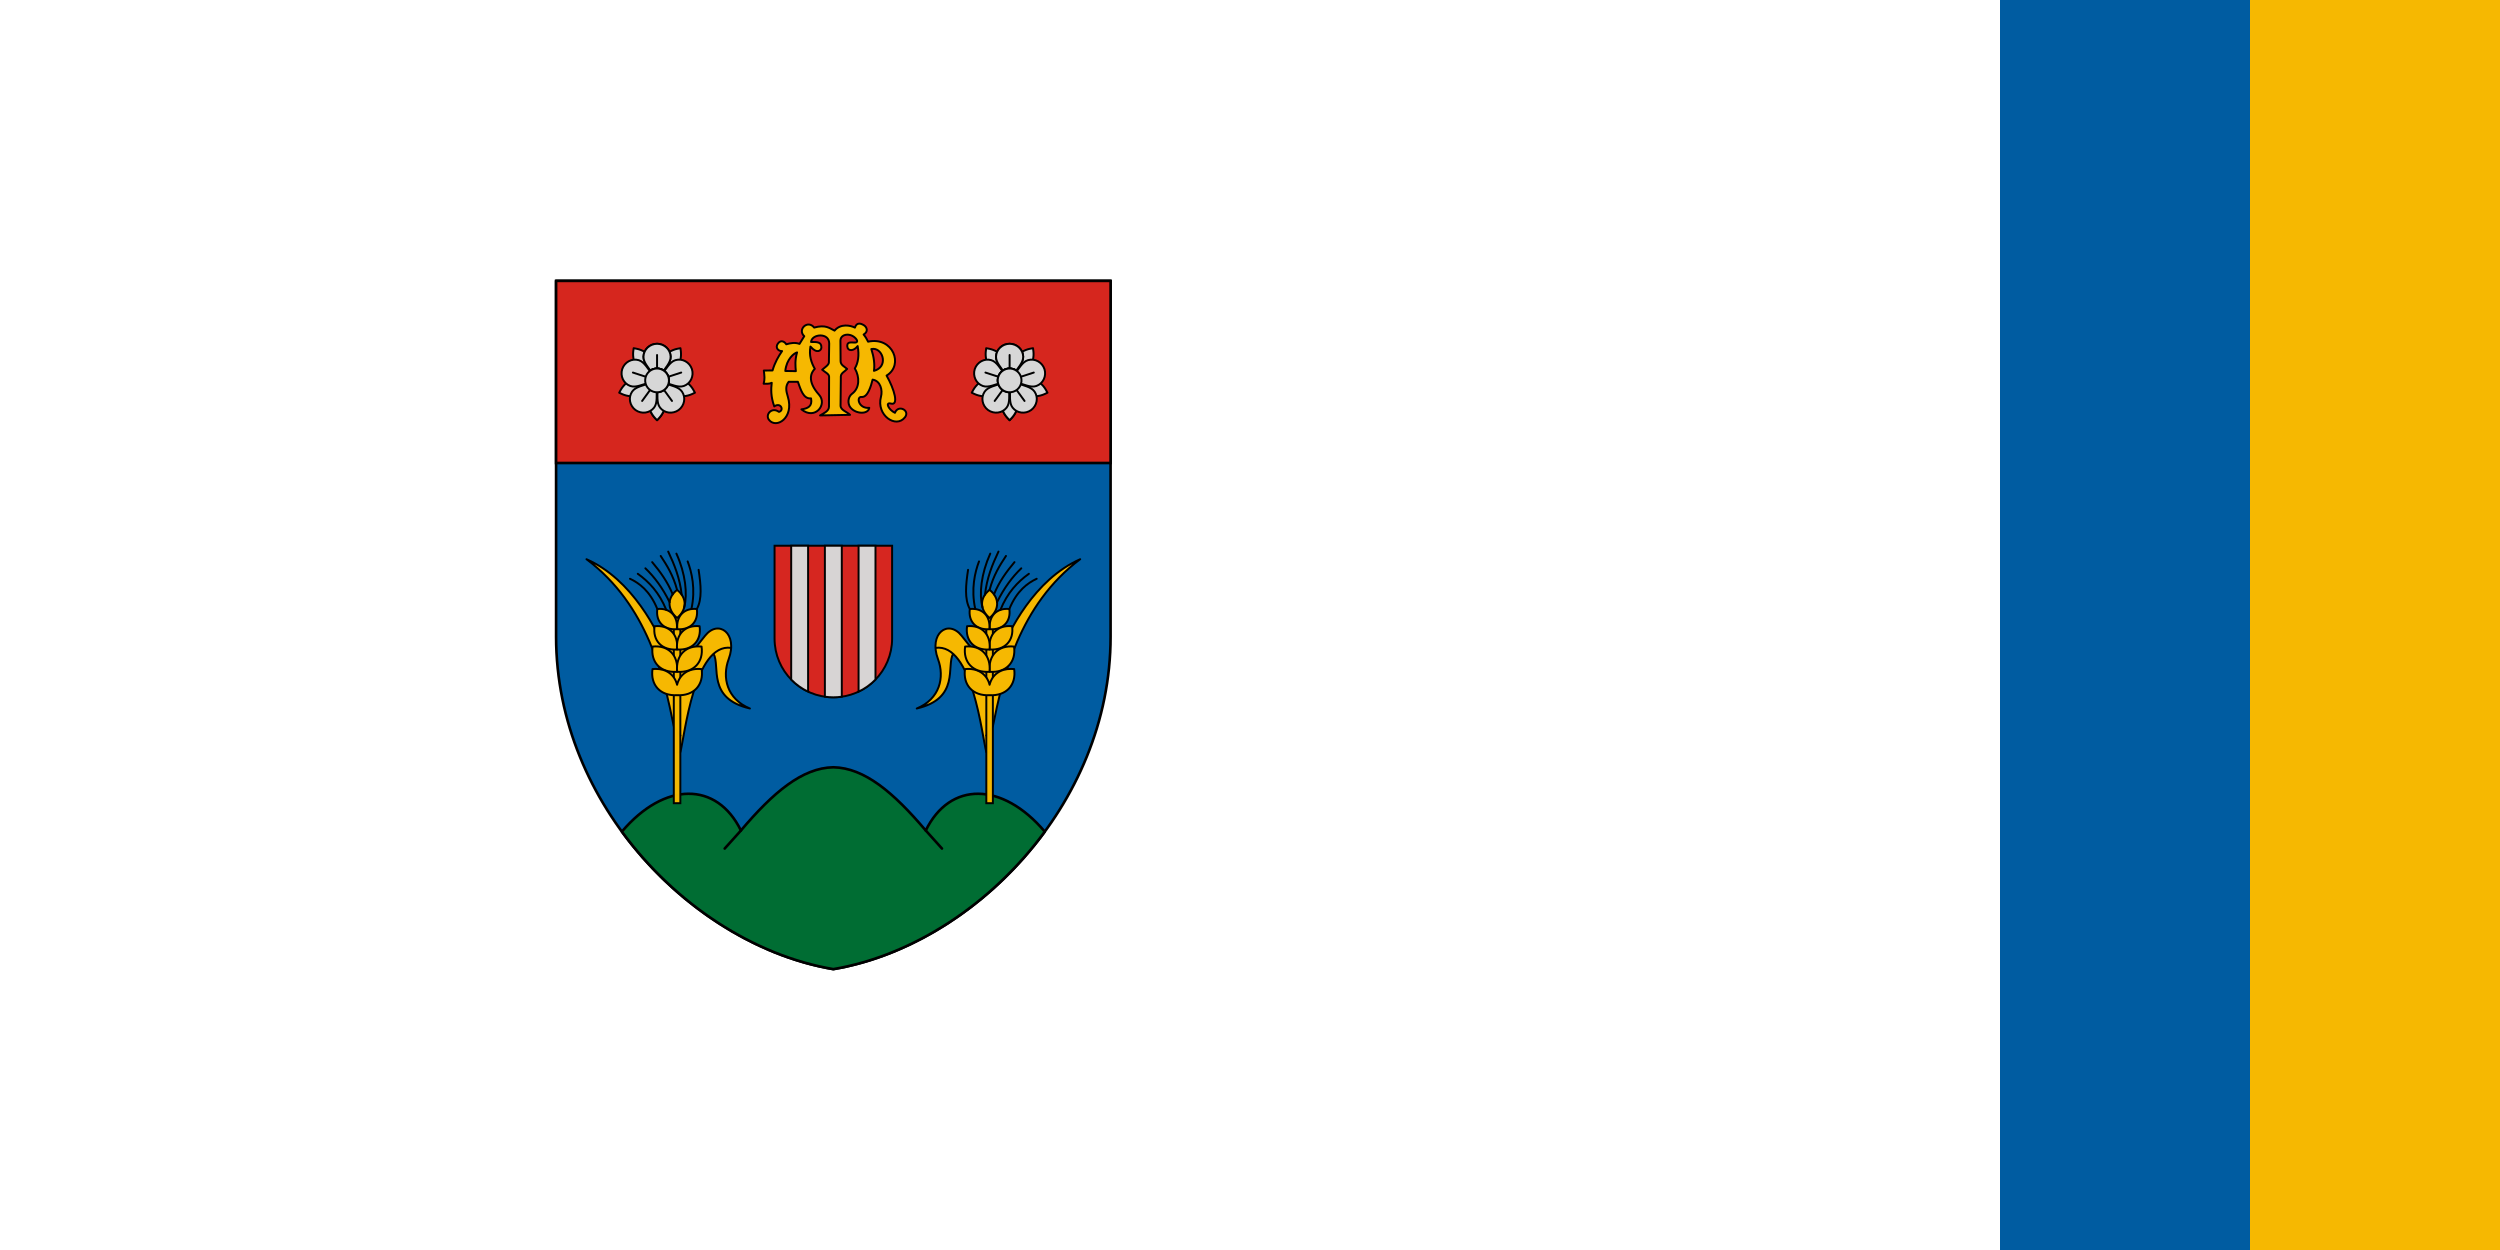
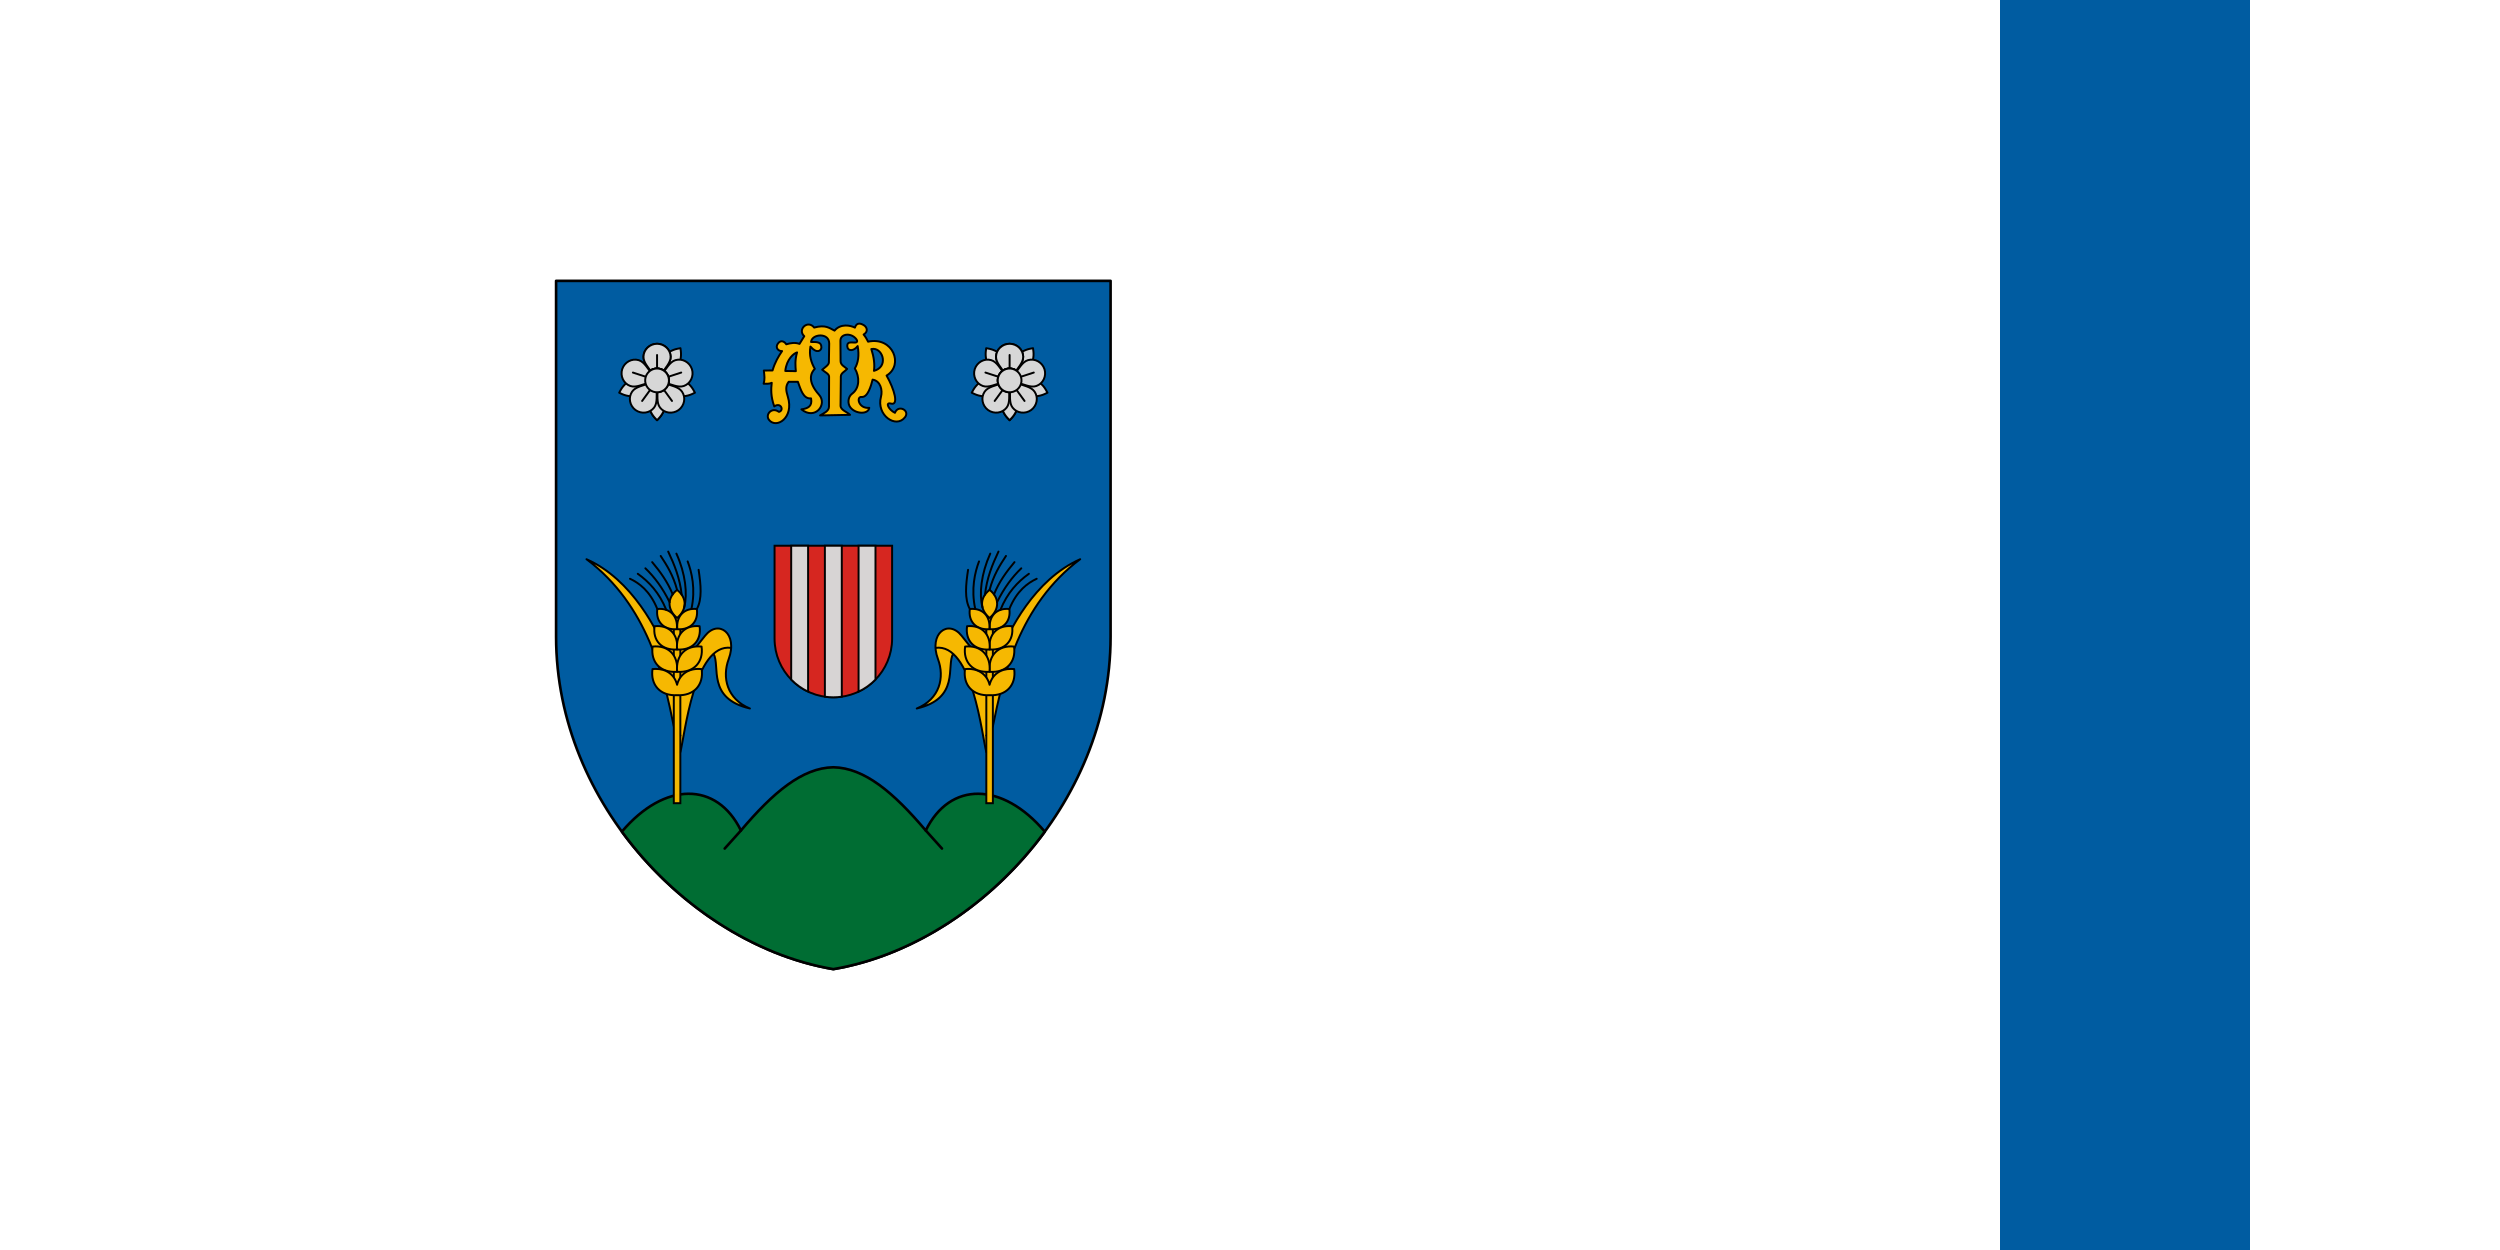
<svg xmlns="http://www.w3.org/2000/svg" width="1200" height="600" version="1.1" viewBox="0 0 1200 600">
  <g transform="translate(0,-522.52)">
    <g>
      <path d="M 0,522.519 H 1200 V 1122.52 H 0 Z" fill="#fff" style="paint-order:fill markers stroke" />
-       <path d="m1080 522.519h120v600h-120z" fill="#f6b801" style="paint-order:fill markers stroke" />
      <path d="m960 522.519h120v600h-120z" fill="#005ca1" style="paint-order:fill markers stroke" />
    </g>
    <g transform="translate(-367.716,4.906)">
      <g stroke="#000" stroke-linecap="round">
        <g stroke-linejoin="round" stroke-width="1.264">
          <path d="m767.716 652.431h133.08v170.825c0 81.11-66.448 148.298-133.08 159.541-66.632-11.242-133.08-78.431-133.08-159.541v-170.825h133.08" fill="#005ca1" stop-color="#000000" style="font-variation-settings:normal" />
          <path d="m767.716 885.905c-14.977 0.261-28.924 12.14-44.36 30.352-11.551-23.647-36.695-23.56-57.136 0.544 25.589 34.989 63.51 59.587 101.496 65.996 37.987-6.409 75.906-31.007 101.496-65.996-20.441-24.104-45.585-24.191-57.135-0.544-15.436-18.211-29.383-30.09-44.36-30.352z" fill="#006d33" stop-color="#000000" style="font-variation-settings:normal" />
          <path d="m723.356 916.256-7.782 8.658" fill="none" stop-color="#000000" style="font-variation-settings:normal" />
        </g>
-         <path d="m634.636 652.431v87.422h266.16v-87.422h-133.08z" fill="#da251c" fill-rule="evenodd" opacity=".98" stop-color="#000000" stroke-width="1.264" style="font-variation-settings:normal" />
        <path d="m812.076 916.256 7.782 8.658" fill="none" stop-color="#000000" stroke-linejoin="round" stroke-width="1.264" style="font-variation-settings:normal" />
        <path d="m795.926 779.558v44.556c0 15.629-12.582 28.211-28.211 28.211-15.629 0-28.211-12.582-28.211-28.211v-44.556z" fill="#da251e" fill-rule="evenodd" opacity=".98" stop-color="#000000" stroke-width=".948" style="font-variation-settings:normal" />
        <path d="m747.488 779.557v64.247c2.323 2.386 5.064 4.363 8.112 5.808v-70.055zm16.173 0v72.475c1.324 0.189 2.677 0.292 4.055 0.292 1.378 0 2.732-0.103 4.057-0.292v-72.475zm16.172 0v70.055c3.048-1.445 5.79-3.422 8.113-5.808v-64.247z" fill="#d7d7d7" fill-rule="evenodd" opacity=".98" stop-color="#000000" stroke-width=".948" style="font-variation-settings:normal" />
      </g>
      <g transform="matrix(1.58,0,0,1.58,8495.18,-513.388)" fill="#d7d7d7" stroke="#000" stroke-width=".6">
        <g stroke-linecap="round" stroke-linejoin="round">
-           <path d="m-4944.351 768.1-6.198-3.484c-1.488-3.576-1.055-5.064-0.912-6.303 1.223 0.247 2.771 0.294 5.712 2.815l1.398 6.972" stop-color="#000000" style="font-variation-settings:normal" />
          <path d="m-4944.351 768.1 1.398-6.971c2.941-2.521 4.49-2.568 5.712-2.815 0.143 1.239 0.576 2.726-0.912 6.303l-6.198 3.484" stop-color="#000000" style="font-variation-settings:normal" />
          <path d="m-4944.351 768.1 7.062-0.825c3.306 2.018 3.83 3.476 4.443 4.563-1.134 0.519-2.415 1.391-6.276 1.08l-5.229-4.818" stop-color="#000000" style="font-variation-settings:normal" />
        </g>
        <circle cx="-4944.352" cy="768.1" r="3.614" fill-rule="evenodd" stop-color="#000000" style="font-variation-settings:normal" />
        <path d="m-4946.724 760.287a2.506 2.506 0 0 1 2.422-1.695 2.506 2.506 0 0 1 2.352 1.792" fill-rule="evenodd" stop-color="#000000" style="font-variation-settings:normal" />
        <path d="m-4944.351 768.1 2.967 6.462c-0.898 3.768-2.123 4.717-2.967 5.635-0.844-0.918-2.069-1.867-2.967-5.635l2.967-6.462" stop-color="#000000" stroke-linecap="round" stroke-linejoin="round" style="font-variation-settings:normal" />
        <path d="m-4945.757 766.124c-0.929-1.722-2.771-3.332-2.72-5.235 0.059-2.184 1.9-3.9 4.126-3.922 2.226 0.022 4.067 1.739 4.126 3.922 0.051 1.903-1.79 3.513-2.72 5.235" fill-rule="evenodd" stop-color="#000000" style="font-variation-settings:normal" />
        <path d="m-4944.351 764.485v-4.1" stop-color="#000000" stroke-linecap="round" stroke-linejoin="round" style="font-variation-settings:normal" />
        <circle cx="-4944.352" cy="768.1" r="3.614" fill-rule="evenodd" stop-color="#000000" style="font-variation-settings:normal" />
        <path d="m-4946.724 760.287a2.506 2.506 0 0 1 2.422-1.695 2.506 2.506 0 0 1 2.352 1.792" fill-rule="evenodd" stop-color="#000000" style="font-variation-settings:normal" />
        <path d="m-4944.351 768.1 2.967 6.462c-0.898 3.768-2.123 4.717-2.967 5.635-0.844-0.918-2.069-1.867-2.967-5.635l2.967-6.462" stop-color="#000000" stroke-linecap="round" stroke-linejoin="round" style="font-variation-settings:normal" />
        <path d="m-4945.757 766.124c-0.929-1.722-2.771-3.332-2.72-5.235 0.059-2.184 1.9-3.9 4.126-3.922 2.226 0.022 4.067 1.739 4.126 3.922 0.051 1.903-1.79 3.513-2.72 5.235" fill-rule="evenodd" stop-color="#000000" style="font-variation-settings:normal" />
        <path d="m-4944.351 764.485v-4.1" stop-color="#000000" stroke-linecap="round" stroke-linejoin="round" style="font-variation-settings:normal" />
        <circle transform="rotate(72)" cx="-797.383" cy="4939.713" r="3.614" fill-rule="evenodd" stop-color="#000000" style="font-variation-settings:normal" />
        <path transform="rotate(72)" d="m-799.754 4931.901a2.506 2.506 0 0 1 2.422-1.695 2.506 2.506 0 0 1 2.352 1.792" fill-rule="evenodd" stop-color="#000000" style="font-variation-settings:normal" />
        <path d="m-4944.351 768.1-5.229 4.818c-3.861 0.31-5.142-0.561-6.276-1.08 0.613-1.087 1.136-2.545 4.443-4.563l7.062 0.825" stop-color="#000000" stroke-linecap="round" stroke-linejoin="round" style="font-variation-settings:normal" />
        <path d="m-4942.907 766.152c1.351-1.416 2.313-3.665 4.139-4.204 2.095-0.619 4.296 0.601 5.005 2.712 0.667 2.124-0.397 4.405-2.456 5.136-1.794 0.637-3.894-0.617-5.819-0.969" fill-rule="evenodd" stop-color="#000000" style="font-variation-settings:normal" />
        <path d="m-4940.914 766.983 3.9-1.267" stop-color="#000000" stroke-linecap="round" stroke-linejoin="round" style="font-variation-settings:normal" />
        <g fill-rule="evenodd">
          <circle transform="rotate(144)" cx="4451.542" cy="2284.811" r="3.614" stop-color="#000000" style="font-variation-settings:normal" />
          <path transform="rotate(144)" d="m4449.17 2276.999a2.506 2.506 0 0 1 2.422-1.695 2.506 2.506 0 0 1 2.352 1.792" stop-color="#000000" style="font-variation-settings:normal" />
          <path d="m-4942.053 768.871c1.764 0.847 4.2 1.067 5.277 2.637 1.236 1.801 0.756 4.272-1.032 5.598-1.814 1.29-4.312 0.984-5.643-0.748-1.16-1.509-0.617-3.894-0.877-5.834" stop-color="#000000" style="font-variation-settings:normal" />
        </g>
        <path d="m-4942.227 771.024 2.41 3.317" stop-color="#000000" stroke-linecap="round" stroke-linejoin="round" style="font-variation-settings:normal" />
        <g fill-rule="evenodd">
          <circle transform="rotate(216)" cx="3548.587" cy="-3527.623" r="3.614" stop-color="#000000" style="font-variation-settings:normal" />
          <path transform="rotate(216)" d="m3546.215-3535.435a2.506 2.506 0 0 1 2.422-1.695 2.506 2.506 0 0 1 2.352 1.792" stop-color="#000000" style="font-variation-settings:normal" />
          <path d="m-4944.375 770.524c-0.26 1.94 0.283 4.324-0.877 5.834-1.331 1.732-3.829 2.039-5.643 0.748-1.788-1.326-2.268-3.797-1.032-5.598 1.077-1.569 3.513-1.79 5.277-2.637" stop-color="#000000" style="font-variation-settings:normal" />
        </g>
        <path d="m-4946.476 771.024-2.41 3.317" stop-color="#000000" stroke-linecap="round" stroke-linejoin="round" style="font-variation-settings:normal" />
        <path transform="rotate(-72)" d="m-2260.766-4472.815a2.506 2.506 0 0 1 2.422-1.695 2.506 2.506 0 0 1 2.352 1.792" fill-rule="evenodd" stop-color="#000000" style="font-variation-settings:normal" />
        <path d="m-4946.665 768.826c-1.925 0.352-4.025 1.605-5.819 0.969-2.058-0.731-3.122-3.012-2.455-5.136 0.709-2.11 2.91-3.33 5.005-2.712 1.825 0.539 2.788 2.788 4.138 4.204" fill-rule="evenodd" stop-color="#000000" style="font-variation-settings:normal" />
        <path d="m-4947.789 766.983-3.9-1.267" stop-color="#000000" stroke-linecap="round" stroke-linejoin="round" style="font-variation-settings:normal" />
        <circle transform="rotate(-72)" cx="-2258.394" cy="-4465.002" r="3.614" fill-rule="evenodd" stop-color="#000000" style="font-variation-settings:normal" />
      </g>
      <g transform="matrix(-1.58,0,0,1.58,-6959.747,-513.388)" fill="#d7d7d7" stroke="#000" stroke-width=".6">
        <g stroke-linecap="round" stroke-linejoin="round">
          <path d="m-4944.351 768.1-6.198-3.484c-1.488-3.576-1.055-5.064-0.912-6.303 1.223 0.247 2.771 0.294 5.712 2.815l1.398 6.972" stop-color="#000000" style="font-variation-settings:normal" />
          <path d="m-4944.351 768.1 1.398-6.971c2.941-2.521 4.49-2.568 5.712-2.815 0.143 1.239 0.576 2.726-0.912 6.303l-6.198 3.484" stop-color="#000000" style="font-variation-settings:normal" />
          <path d="m-4944.351 768.1 7.062-0.825c3.306 2.018 3.83 3.476 4.443 4.563-1.134 0.519-2.415 1.391-6.276 1.08l-5.229-4.818" stop-color="#000000" style="font-variation-settings:normal" />
        </g>
        <circle cx="-4944.352" cy="768.1" r="3.614" fill-rule="evenodd" stop-color="#000000" style="font-variation-settings:normal" />
        <path d="m-4946.724 760.287a2.506 2.506 0 0 1 2.422-1.695 2.506 2.506 0 0 1 2.352 1.792" fill-rule="evenodd" stop-color="#000000" style="font-variation-settings:normal" />
        <path d="m-4944.351 768.1 2.967 6.462c-0.898 3.768-2.123 4.717-2.967 5.635-0.844-0.918-2.069-1.867-2.967-5.635l2.967-6.462" stop-color="#000000" stroke-linecap="round" stroke-linejoin="round" style="font-variation-settings:normal" />
        <path d="m-4945.757 766.124c-0.929-1.722-2.771-3.332-2.72-5.235 0.059-2.184 1.9-3.9 4.126-3.922 2.226 0.022 4.067 1.739 4.126 3.922 0.051 1.903-1.79 3.513-2.72 5.235" fill-rule="evenodd" stop-color="#000000" style="font-variation-settings:normal" />
        <path d="m-4944.351 764.485v-4.1" stop-color="#000000" stroke-linecap="round" stroke-linejoin="round" style="font-variation-settings:normal" />
        <circle cx="-4944.352" cy="768.1" r="3.614" fill-rule="evenodd" stop-color="#000000" style="font-variation-settings:normal" />
        <path d="m-4946.724 760.287a2.506 2.506 0 0 1 2.422-1.695 2.506 2.506 0 0 1 2.352 1.792" fill-rule="evenodd" stop-color="#000000" style="font-variation-settings:normal" />
        <path d="m-4944.351 768.1 2.967 6.462c-0.898 3.768-2.123 4.717-2.967 5.635-0.844-0.918-2.069-1.867-2.967-5.635l2.967-6.462" stop-color="#000000" stroke-linecap="round" stroke-linejoin="round" style="font-variation-settings:normal" />
        <path d="m-4945.757 766.124c-0.929-1.722-2.771-3.332-2.72-5.235 0.059-2.184 1.9-3.9 4.126-3.922 2.226 0.022 4.067 1.739 4.126 3.922 0.051 1.903-1.79 3.513-2.72 5.235" fill-rule="evenodd" stop-color="#000000" style="font-variation-settings:normal" />
        <path d="m-4944.351 764.485v-4.1" stop-color="#000000" stroke-linecap="round" stroke-linejoin="round" style="font-variation-settings:normal" />
        <circle transform="rotate(72)" cx="-797.383" cy="4939.713" r="3.614" fill-rule="evenodd" stop-color="#000000" style="font-variation-settings:normal" />
        <path transform="rotate(72)" d="m-799.754 4931.901a2.506 2.506 0 0 1 2.422-1.695 2.506 2.506 0 0 1 2.352 1.792" fill-rule="evenodd" stop-color="#000000" style="font-variation-settings:normal" />
        <path d="m-4944.351 768.1-5.229 4.818c-3.861 0.31-5.142-0.561-6.276-1.08 0.613-1.087 1.136-2.545 4.443-4.563l7.062 0.825" stop-color="#000000" stroke-linecap="round" stroke-linejoin="round" style="font-variation-settings:normal" />
        <path d="m-4942.907 766.152c1.351-1.416 2.313-3.665 4.139-4.204 2.095-0.619 4.296 0.601 5.005 2.712 0.667 2.124-0.397 4.405-2.456 5.136-1.794 0.637-3.894-0.617-5.819-0.969" fill-rule="evenodd" stop-color="#000000" style="font-variation-settings:normal" />
        <path d="m-4940.914 766.983 3.9-1.267" stop-color="#000000" stroke-linecap="round" stroke-linejoin="round" style="font-variation-settings:normal" />
        <g fill-rule="evenodd">
          <circle transform="rotate(144)" cx="4451.542" cy="2284.811" r="3.614" stop-color="#000000" style="font-variation-settings:normal" />
          <path transform="rotate(144)" d="m4449.17 2276.999a2.506 2.506 0 0 1 2.422-1.695 2.506 2.506 0 0 1 2.352 1.792" stop-color="#000000" style="font-variation-settings:normal" />
          <path d="m-4942.053 768.871c1.764 0.847 4.2 1.067 5.277 2.637 1.236 1.801 0.756 4.272-1.032 5.598-1.814 1.29-4.312 0.984-5.643-0.748-1.16-1.509-0.617-3.894-0.877-5.834" stop-color="#000000" style="font-variation-settings:normal" />
        </g>
        <path d="m-4942.227 771.024 2.41 3.317" stop-color="#000000" stroke-linecap="round" stroke-linejoin="round" style="font-variation-settings:normal" />
        <g fill-rule="evenodd">
          <circle transform="rotate(216)" cx="3548.587" cy="-3527.623" r="3.614" stop-color="#000000" style="font-variation-settings:normal" />
          <path transform="rotate(216)" d="m3546.215-3535.435a2.506 2.506 0 0 1 2.422-1.695 2.506 2.506 0 0 1 2.352 1.792" stop-color="#000000" style="font-variation-settings:normal" />
          <path d="m-4944.375 770.524c-0.26 1.94 0.283 4.324-0.877 5.834-1.331 1.732-3.829 2.039-5.643 0.748-1.788-1.326-2.268-3.797-1.032-5.598 1.077-1.569 3.513-1.79 5.277-2.637" stop-color="#000000" style="font-variation-settings:normal" />
        </g>
        <path d="m-4946.476 771.024-2.41 3.317" stop-color="#000000" stroke-linecap="round" stroke-linejoin="round" style="font-variation-settings:normal" />
        <path transform="rotate(-72)" d="m-2260.766-4472.815a2.506 2.506 0 0 1 2.422-1.695 2.506 2.506 0 0 1 2.352 1.792" fill-rule="evenodd" stop-color="#000000" style="font-variation-settings:normal" />
        <path d="m-4946.665 768.826c-1.925 0.352-4.025 1.605-5.819 0.969-2.058-0.731-3.122-3.012-2.455-5.136 0.709-2.11 2.91-3.33 5.005-2.712 1.825 0.539 2.788 2.788 4.138 4.204" fill-rule="evenodd" stop-color="#000000" style="font-variation-settings:normal" />
        <path d="m-4947.789 766.983-3.9-1.267" stop-color="#000000" stroke-linecap="round" stroke-linejoin="round" style="font-variation-settings:normal" />
        <circle transform="rotate(-72)" cx="-2258.394" cy="-4465.002" r="3.614" fill-rule="evenodd" stop-color="#000000" style="font-variation-settings:normal" />
      </g>
      <g transform="matrix(1.58,0,0,1.58,8453.388,-513.388)" stroke-width=".6">
        <path d="m-4911.476 880.297c0-0.621 0.969-37.564 1.014-38.669 0.029-0.711 0.154-0.202 1.122 4.558 0.599 2.947 1.134 5.405 1.188 5.462 0.054 0.057 0.183 0.085 0.285 0.062s1.319-1.458 2.704-3.188c1.385-1.73 2.761-3.358 3.06-3.618 2.014-1.751 4.589-1.293 5.773 1.026 0.313 0.614 0.616 1.871 0.619 2.565v0.523h-0.778c-2.855 0-5.565 2.238-7.765 6.413-2.325 4.41-4.032 10.365-5.929 20.686-0.38 2.066-0.746 3.965-0.812 4.219-0.17 0.645-0.481 0.62-0.481-0.039z" fill="#f6b801" stroke="#f6b801" />
        <path d="m-4894.047 865.859c-2.697-1.459-4.247-3.384-4.981-6.185-0.296-1.131-0.452-2.278-0.629-4.637-0.117-1.555-0.26-2.474-0.564-3.627-0.055-0.209 0.066-0.347 0.637-0.726 0.97-0.644 2.154-1.042 3.106-1.046l0.771-3e-3 -0.08 0.523c-0.074 0.486-0.248 1.117-0.979 3.555-1.315 4.385-0.228 8.822 2.885 11.78 0.446 0.423 0.757 0.769 0.692 0.767-0.065-2e-3 -0.451-0.183-0.858-0.403z" fill="#f6b801" stroke="#f6b801" />
        <path d="m-4895.362 849.36c-11.261-1.623-14.164 26.885-15.462 31.656l-0.993 0.123 1.132-43.133 2.749 13.466 4.629-5.807c4.074-5.111 10.064-0.68 7.164 7.105-2.07 5.556-0.577 12.112 6.447 15.005-13.174-3.049-8.927-12.908-11.041-16.617" fill="none" stop-color="#000000" stroke="#000" stroke-linecap="round" stroke-linejoin="round" style="font-variation-settings:normal" />
        <g fill="#f6b801" stroke="#000" stroke-linecap="round">
          <path d="m-4910.824 875.986-1.988-2.787c-3.035-15.085-7.923-36.831-26.528-50.778 13.932 6.132 21.844 22.066 24.475 29.091v-10.901l2.057-2.584" stop-color="#000000" stroke-linejoin="round" style="font-variation-settings:normal" />
          <rect x="-4912.814" y="838.026" width="1.988" height="58.511" fill-rule="evenodd" opacity=".98" stop-color="#000000" style="font-variation-settings:normal" />
          <g stroke-linejoin="round">
            <path d="m-4911.817 831.74c-3.009 2.348-3.105 5.924 0 8.536 3.105-2.612 3.009-6.187 0-8.536z" stop-color="#000000" style="font-variation-settings:normal" />
            <path d="m-4917.819 837.551c-0.533 3.779 1.881 6.418 5.929 6.14 0.419-4.036-2.136-6.54-5.929-6.14z" stop-color="#000000" style="font-variation-settings:normal" />
            <path d="m-4918.659 842.776c-0.614 4.354 2.167 7.395 6.832 7.075 0.483-4.65-2.461-7.536-6.832-7.075z" stop-color="#000000" style="font-variation-settings:normal" />
            <path d="m-4919.25 848.96c-0.666 4.721 2.35 8.017 7.407 7.67 0.523-5.041-2.668-8.17-7.407-7.67z" stop-color="#000000" style="font-variation-settings:normal" />
            <path d="m-4918.387 855.745c-0.293 3e-3 -0.593 0.021-0.899 0.054-0.68 4.82 2.356 8.2 7.469 7.934 5.113 0.266 8.149-3.114 7.469-7.934-3.808-0.402-6.648 1.464-7.469 4.764-0.755-3.034-3.218-4.856-6.57-4.817z" stop-color="#000000" style="font-variation-settings:normal" />
            <path d="m-4905.815 837.551c0.533 3.779-1.881 6.418-5.929 6.14-0.419-4.036 2.136-6.54 5.929-6.14z" stop-color="#000000" style="font-variation-settings:normal" />
            <path d="m-4904.975 842.776c0.614 4.354-2.167 7.395-6.832 7.075-0.483-4.65 2.461-7.536 6.832-7.075z" stop-color="#000000" style="font-variation-settings:normal" />
            <path d="m-4904.384 848.96c0.666 4.721-2.35 8.017-7.407 7.67-0.523-5.041 2.668-8.17 7.407-7.67z" stop-color="#000000" style="font-variation-settings:normal" />
          </g>
        </g>
        <g fill="none" stroke="#000" stroke-linecap="round" stroke-linejoin="round">
          <path d="m-4926.125 828.358c2.705 1.275 6.035 3.612 8.306 9.193" stop-color="#000000" style="font-variation-settings:normal" />
          <path d="m-4923.754 826.85c3.444 2.466 6.516 5.722 8.651 10.968" stop-color="#000000" style="font-variation-settings:normal" />
          <path d="m-4921.445 825.187c2.768 2.642 5.248 6.004 7.359 10.288" stop-color="#000000" style="font-variation-settings:normal" />
          <path d="m-4919.382 823.308c2.438 2.905 4.69 5.996 6.231 9.797" stop-color="#000000" style="font-variation-settings:normal" />
          <path d="m-4916.795 821.43c1.909 2.908 3.792 5.874 4.978 10.31" stop-color="#000000" style="font-variation-settings:normal" />
          <path d="m-4914.516 820.106c1.867 3.928 3.532 8.032 4.1 13.096" stop-color="#000000" style="font-variation-settings:normal" />
          <path d="m-4912.022 820.722c2.782 6.135 3.422 12.304 2.365 16.312" stop-color="#000000" style="font-variation-settings:normal" />
          <path d="m-4908.604 823.093c1.227 3.238 2.475 8.368 1.139 14.474" stop-color="#000000" style="font-variation-settings:normal" />
          <path d="m-4905.278 825.649c0.687 4.535 1.122 8.905-0.537 11.902" stop-color="#000000" style="font-variation-settings:normal" />
        </g>
      </g>
      <g transform="matrix(-1.58,0,0,1.58,-6917.954,-513.388)" stroke-width=".6">
        <path d="m-4911.476 880.297c0-0.621 0.969-37.564 1.014-38.669 0.029-0.711 0.154-0.202 1.122 4.558 0.599 2.947 1.134 5.405 1.188 5.462 0.054 0.057 0.183 0.085 0.285 0.062s1.319-1.458 2.704-3.188c1.385-1.73 2.761-3.358 3.06-3.618 2.014-1.751 4.589-1.293 5.773 1.026 0.313 0.614 0.616 1.871 0.619 2.565v0.523h-0.778c-2.855 0-5.565 2.238-7.765 6.413-2.325 4.41-4.032 10.365-5.929 20.686-0.38 2.066-0.746 3.965-0.812 4.219-0.17 0.645-0.481 0.62-0.481-0.039z" fill="#f6b801" stroke="#f6b801" />
        <path d="m-4894.047 865.859c-2.697-1.459-4.247-3.384-4.981-6.185-0.296-1.131-0.452-2.278-0.629-4.637-0.117-1.555-0.26-2.474-0.564-3.627-0.055-0.209 0.066-0.347 0.637-0.726 0.97-0.644 2.154-1.042 3.106-1.046l0.771-3e-3 -0.08 0.523c-0.074 0.486-0.248 1.117-0.979 3.555-1.315 4.385-0.228 8.822 2.885 11.78 0.446 0.423 0.757 0.769 0.692 0.767-0.065-2e-3 -0.451-0.183-0.858-0.403z" fill="#f6b801" stroke="#f6b801" />
        <path d="m-4895.362 849.36c-11.261-1.623-14.164 26.885-15.462 31.656l-0.993 0.123 1.132-43.133 2.749 13.466 4.629-5.807c4.074-5.111 10.064-0.68 7.164 7.105-2.07 5.556-0.577 12.112 6.447 15.005-13.174-3.049-8.927-12.908-11.041-16.617" fill="none" stop-color="#000000" stroke="#000" stroke-linecap="round" stroke-linejoin="round" style="font-variation-settings:normal" />
        <g fill="#f6b801" stroke="#000" stroke-linecap="round">
          <path d="m-4910.824 875.986-1.988-2.787c-3.035-15.085-7.923-36.831-26.528-50.778 13.932 6.132 21.844 22.066 24.475 29.091v-10.901l2.057-2.584" stop-color="#000000" stroke-linejoin="round" style="font-variation-settings:normal" />
          <rect x="-4912.814" y="838.026" width="1.988" height="58.511" fill-rule="evenodd" opacity=".98" stop-color="#000000" style="font-variation-settings:normal" />
          <g stroke-linejoin="round">
            <path d="m-4911.817 831.74c-3.009 2.348-3.105 5.924 0 8.536 3.105-2.612 3.009-6.187 0-8.536z" stop-color="#000000" style="font-variation-settings:normal" />
            <path d="m-4917.819 837.551c-0.533 3.779 1.881 6.418 5.929 6.14 0.419-4.036-2.136-6.54-5.929-6.14z" stop-color="#000000" style="font-variation-settings:normal" />
            <path d="m-4918.659 842.776c-0.614 4.354 2.167 7.395 6.832 7.075 0.483-4.65-2.461-7.536-6.832-7.075z" stop-color="#000000" style="font-variation-settings:normal" />
            <path d="m-4919.25 848.96c-0.666 4.721 2.35 8.017 7.407 7.67 0.523-5.041-2.668-8.17-7.407-7.67z" stop-color="#000000" style="font-variation-settings:normal" />
            <path d="m-4918.387 855.745c-0.293 3e-3 -0.593 0.021-0.899 0.054-0.68 4.82 2.356 8.2 7.469 7.934 5.113 0.266 8.149-3.114 7.469-7.934-3.808-0.402-6.648 1.464-7.469 4.764-0.755-3.034-3.218-4.856-6.57-4.817z" stop-color="#000000" style="font-variation-settings:normal" />
            <path d="m-4905.815 837.551c0.533 3.779-1.881 6.418-5.929 6.14-0.419-4.036 2.136-6.54 5.929-6.14z" stop-color="#000000" style="font-variation-settings:normal" />
            <path d="m-4904.975 842.776c0.614 4.354-2.167 7.395-6.832 7.075-0.483-4.65 2.461-7.536 6.832-7.075z" stop-color="#000000" style="font-variation-settings:normal" />
            <path d="m-4904.384 848.96c0.666 4.721-2.35 8.017-7.407 7.67-0.523-5.041 2.668-8.17 7.407-7.67z" stop-color="#000000" style="font-variation-settings:normal" />
          </g>
        </g>
        <g fill="none" stroke="#000" stroke-linecap="round" stroke-linejoin="round">
          <path d="m-4926.125 828.358c2.705 1.275 6.035 3.612 8.306 9.193" stop-color="#000000" style="font-variation-settings:normal" />
          <path d="m-4923.754 826.85c3.444 2.466 6.516 5.722 8.651 10.968" stop-color="#000000" style="font-variation-settings:normal" />
          <path d="m-4921.445 825.187c2.768 2.642 5.248 6.004 7.359 10.288" stop-color="#000000" style="font-variation-settings:normal" />
          <path d="m-4919.382 823.308c2.438 2.905 4.69 5.996 6.231 9.797" stop-color="#000000" style="font-variation-settings:normal" />
          <path d="m-4916.795 821.43c1.909 2.908 3.792 5.874 4.978 10.31" stop-color="#000000" style="font-variation-settings:normal" />
          <path d="m-4914.516 820.106c1.867 3.928 3.532 8.032 4.1 13.096" stop-color="#000000" style="font-variation-settings:normal" />
          <path d="m-4912.022 820.722c2.782 6.135 3.422 12.304 2.365 16.312" stop-color="#000000" style="font-variation-settings:normal" />
          <path d="m-4908.604 823.093c1.227 3.238 2.475 8.368 1.139 14.474" stop-color="#000000" style="font-variation-settings:normal" />
          <path d="m-4905.278 825.649c0.687 4.535 1.122 8.905-0.537 11.902" stop-color="#000000" style="font-variation-settings:normal" />
        </g>
      </g>
      <path d="m780.314 672.955c-0.087-5e-3 -0.173-5e-3 -0.257 8.1e-4 -0.868 0.052-1.59 0.61-1.979 1.922-2.194-1.113-6.86-2.058-9.777 1.435-2.472-1.193-4.281-2.982-9.777-1.459-3.101-3.935-8.234 0.941-4.766 4.134l-2.286 3.697c-2.078-0.774-4.205-0.449-6.347 0.194-0.554-0.957-2.452-2.583-4.062-0.291-1.402 1.996 0.382 3.705 2.043 3.551-1.778 2.589-3.437 5.417-4.573 9.291l-4.183 0.048c0.308 2.582 0.528 4.171-0.096 6.324 1.297-0.032 2.594 0.194 3.891-0.438-0.347 2.872-0.518 6.57 1.215 11.333 3.073-2.201 4.907 1.919 2.237 2.627-3.387-2.551-6.769 1.296-4.735 3.868 3.451 4.365 12.123-0.918 9.017-11.131-0.843-2.773-1.306-4.986 0.388-7.183h4.426c1.404 3.764 2.547 8.301 6.324 7.976 0.738 3.872-1.638 4.845-4.621 5.253 6.516 5.367 12.632-2.351 8.461-7.002-5.973-6.66-3.767-10.731-2.04-12.454-1.705-2.995-2.842-6.414-2.092-10.701 3.226 3.773 5.198 1.824 5.245 0.528 0.1-2.728-1.943-2.722-4.953-2.716 0.384-3.975 8.793-4.623 8.706 0.778l-0.145 9.047c-0.019 1.17-2.005 2.442-3.21 3.502 1.18 1.09 3.313 1.974 3.308 3.308l-0.049 14.446c0 2.183-2.76 3.246-4.28 4.182l14.397-0.291c-1.525-1.474-4.594-2.285-4.572-4.427l0.145-14.009c0.017-1.635 2.01-2.399 3.015-3.599-1.279-1.131-3.123-1.847-3.137-3.746l-0.073-9.825c-0.016-2.08 1.966-3.106 4.007-2.837 2.503 0.329 4.084 2.413 4.018 3.081-0.177 1.791-5.034-1.001-4.733 2.523 0.203 2.381 3.021 2.423 4.977-0.164 0.851 4.531 0.183 8.202-1.361 10.726 2.394 4.046 2.37 9.45-1.299 12.129-2 1.46-2.34 4.782-0.736 6.713 2.629 3.165 8.508 3.255 8.966 0.079-5.231 0.506-6.353-5.506-3.672-5.229 2.956 0.305 4.511-5.294 5.278-8.318 3.783 0.599 4.875 5.031 4.013 8.245-2.38 8.868 7.258 15.399 11.528 9.825 2.563-3.345-3.321-6.253-4.816-2.14-2.945-1.347-4.944-5.26-1.897-4.427 3.803 1.041 1.715-6.67-2.116-13.449 8.346-5.01 3.113-18.853-8.877-16.27-0.563-1.143-1.192-2.286-2.14-3.429 2.265-1.323 1.752-3.502 0-4.548-0.669-0.399-1.337-0.652-1.946-0.682zm6.622 12.109c4.755 0.085 7.204 8.708 0.285 10.559 0.411-3.037 0.016-6.512-1.264-10.458 0.336-0.075 0.662-0.107 0.979-0.101zm-36.634 1.707c-1.095 3.853-0.786 6.57-0.583 8.998l-5.058-0.088c0.596-5.792 4.234-8.535 5.641-8.91z" fill="#f6b801" stop-color="#000000" stroke="#000" stroke-linecap="round" stroke-linejoin="round" stroke-width=".948" style="font-variation-settings:normal" />
    </g>
  </g>
</svg>